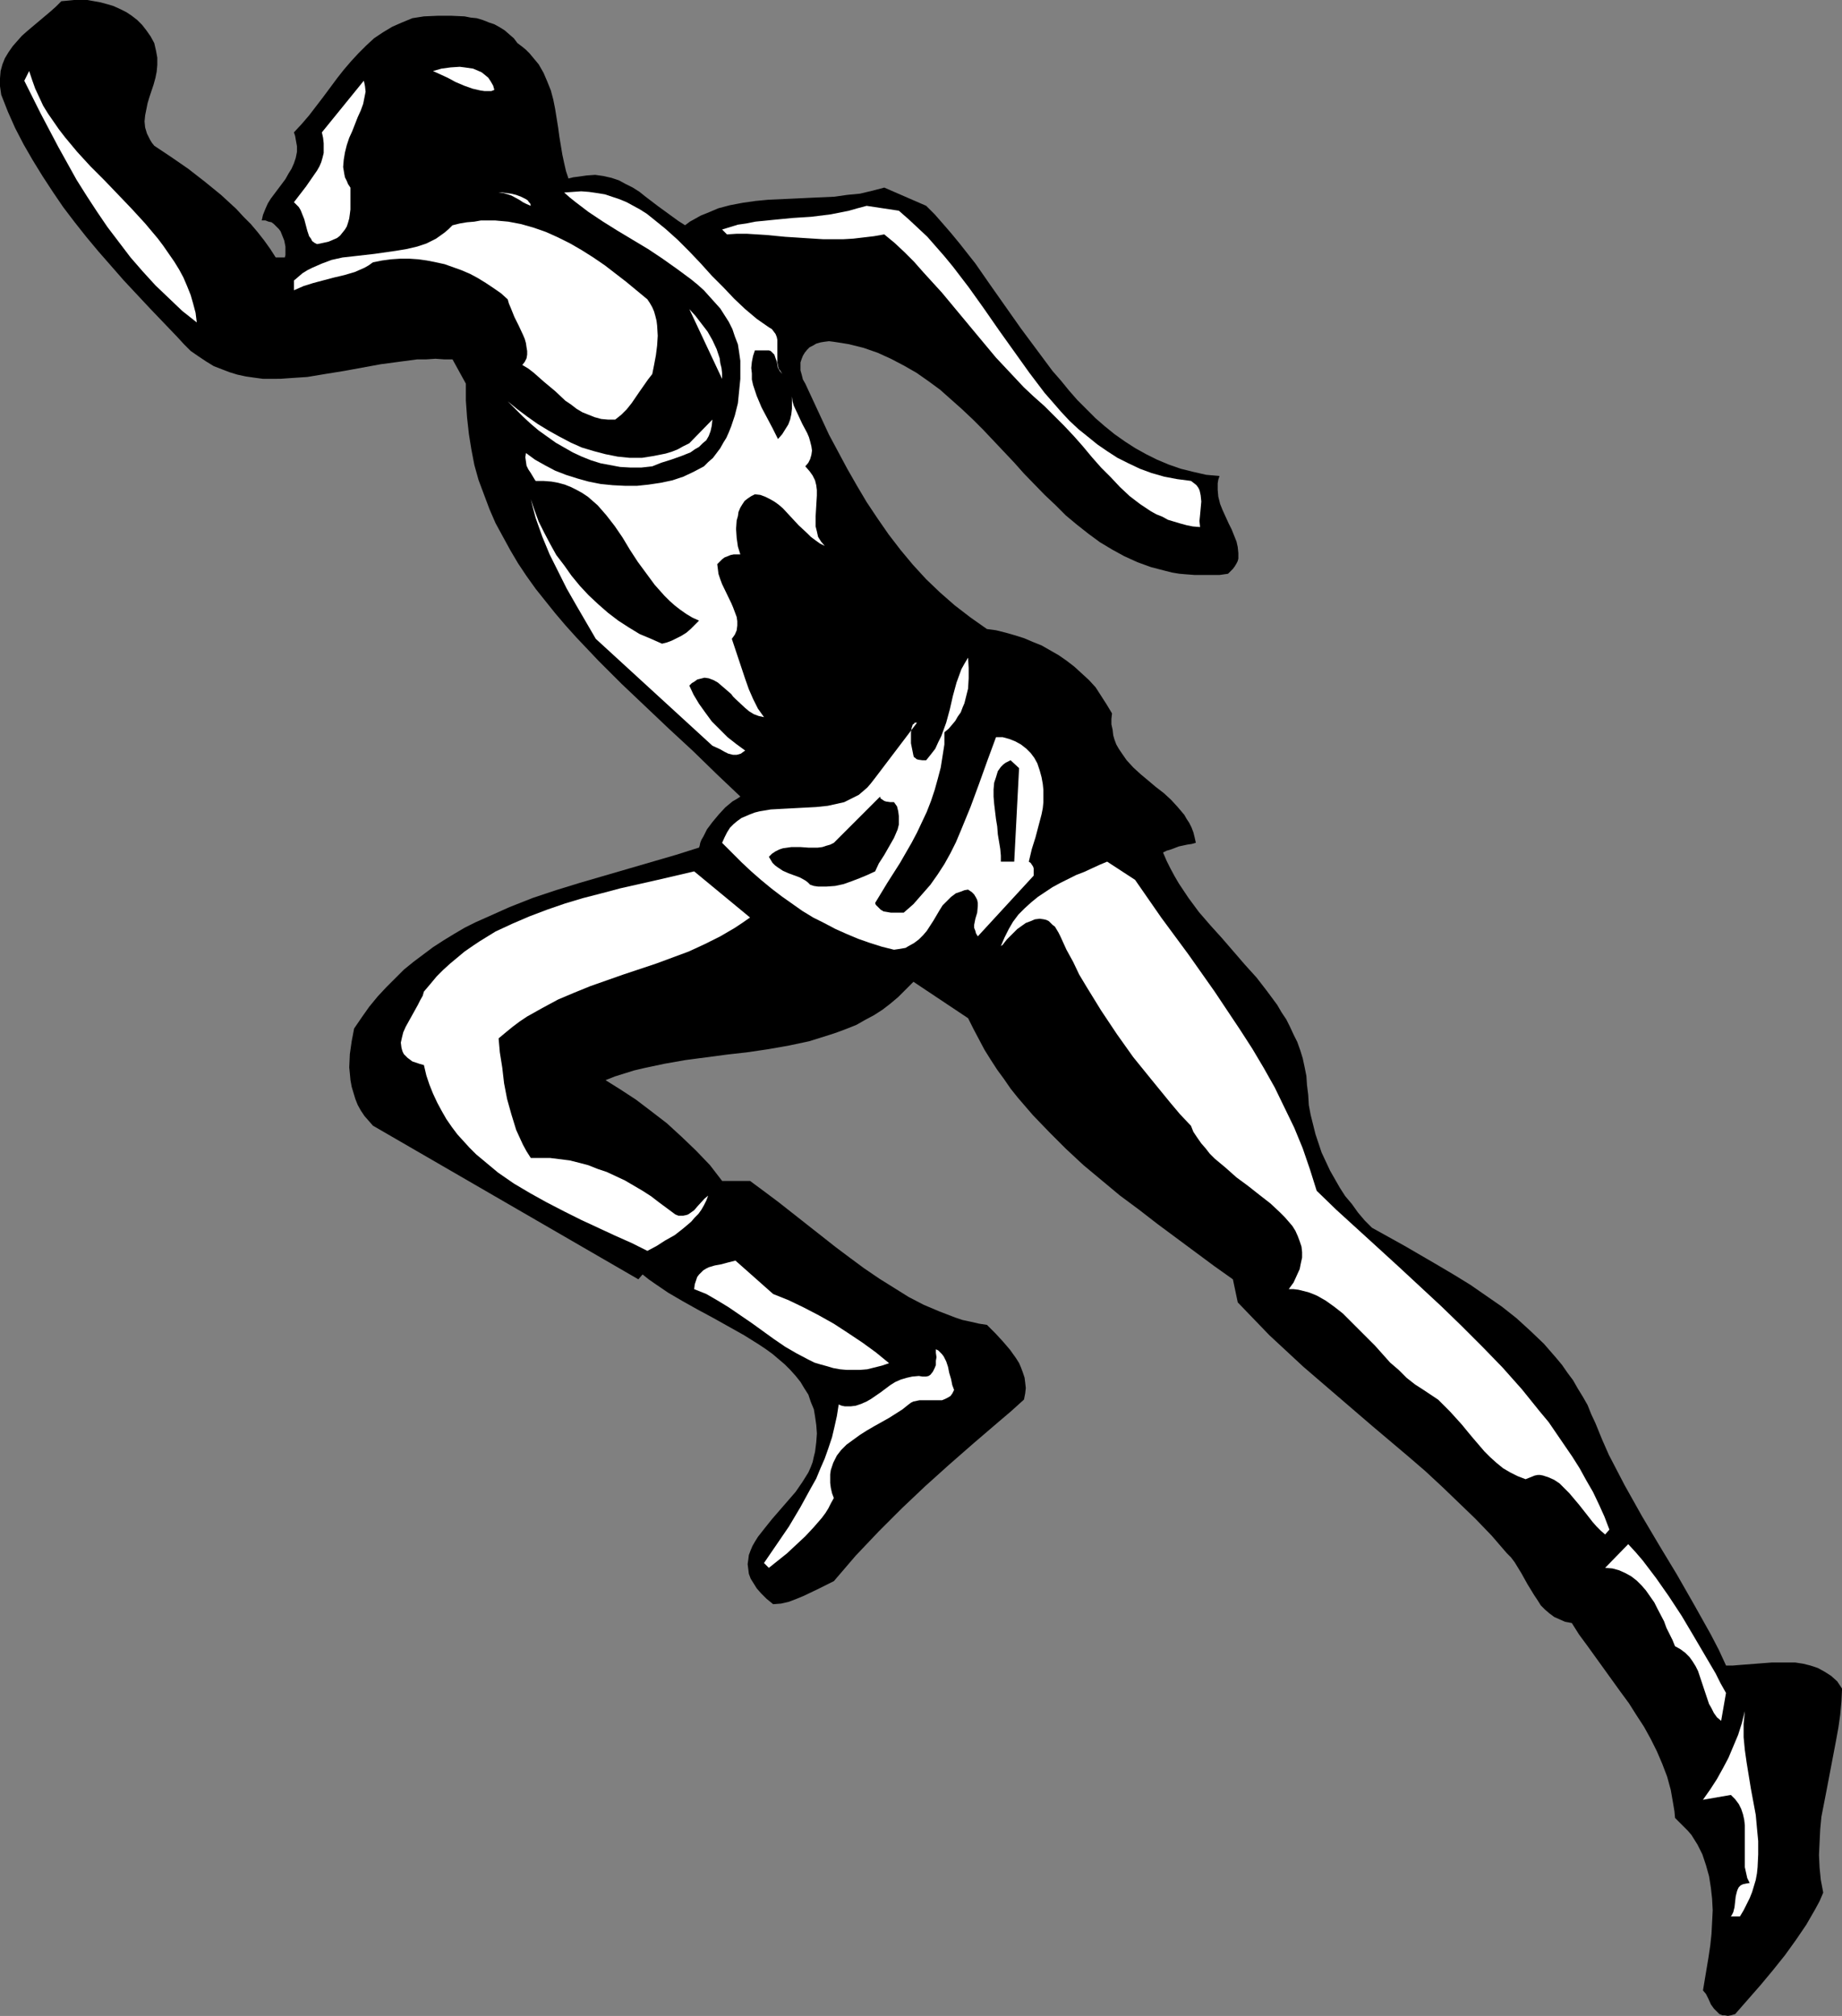
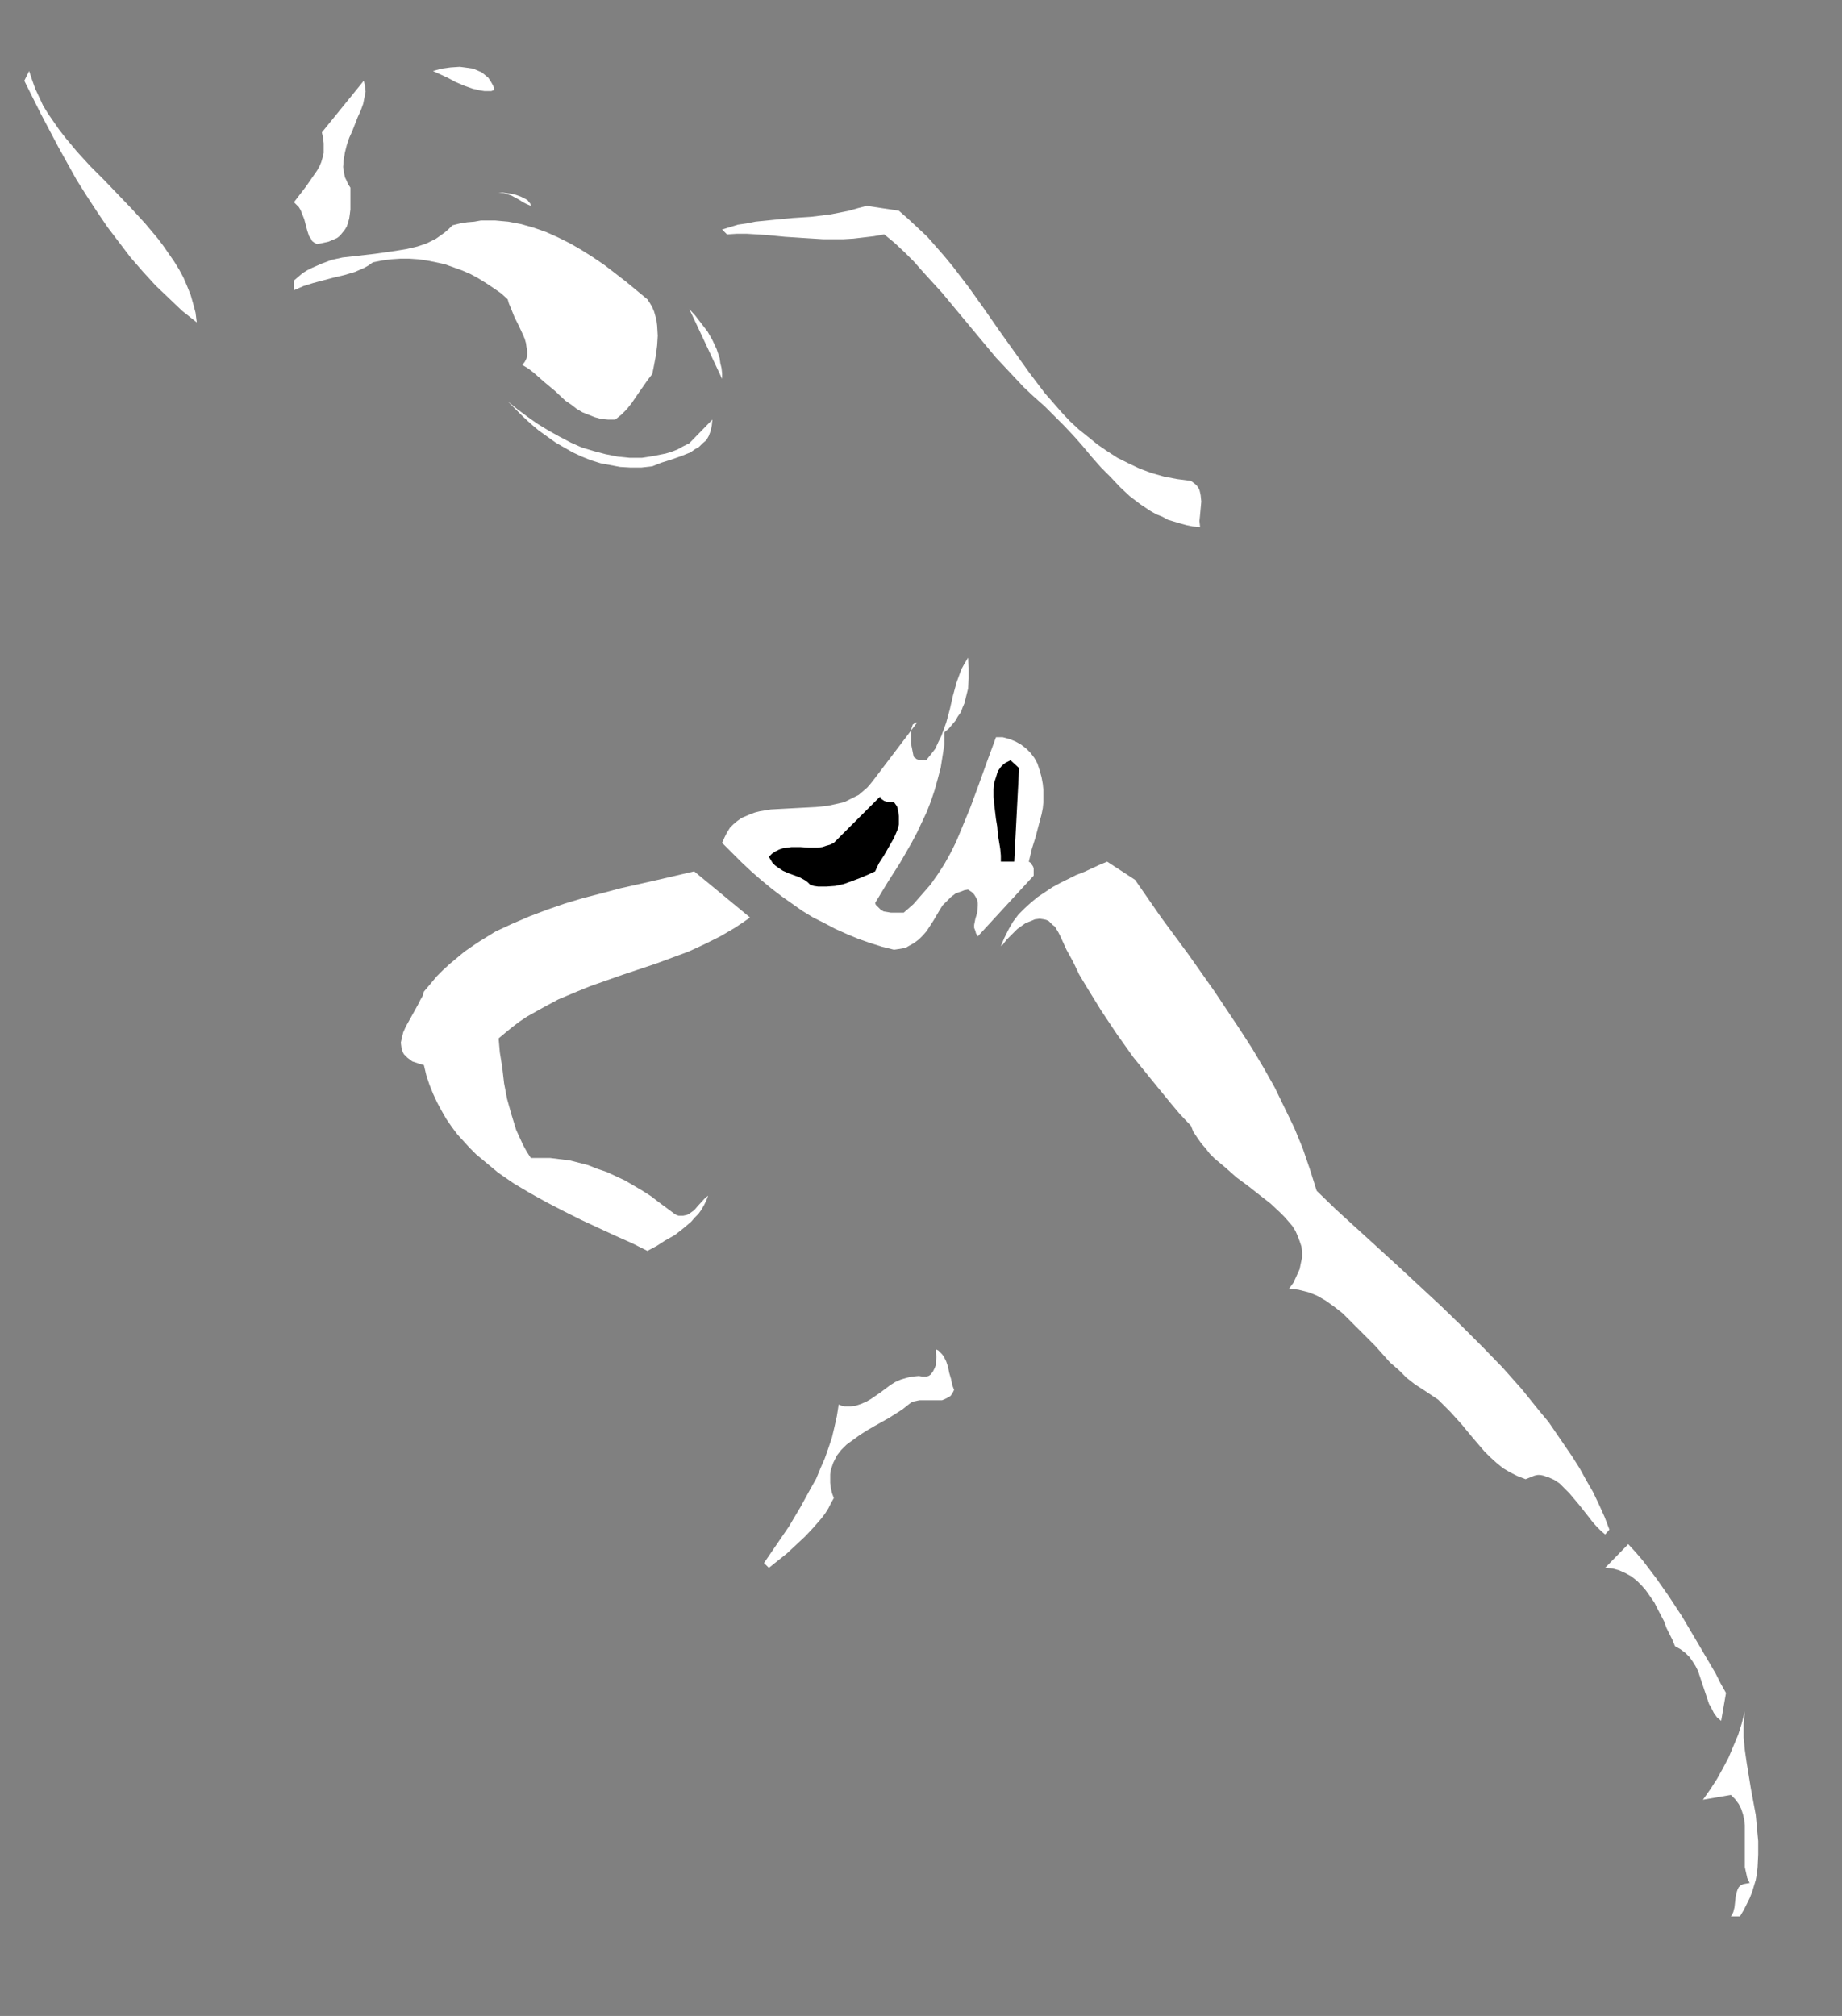
<svg xmlns="http://www.w3.org/2000/svg" xmlns:ns1="http://sodipodi.sourceforge.net/DTD/sodipodi-0.dtd" xmlns:ns2="http://www.inkscape.org/namespaces/inkscape" version="1.0" width="129.681mm" height="141.921mm" id="svg19" ns1:docname="T &amp; F - Runner 14.wmf">
  <rect width="100%" height="100%" fill="#808080" stroke="none" />
  <ns1:namedview id="namedview19" pagecolor="#ffffff" bordercolor="#000000" borderopacity="0.25" ns2:showpageshadow="2" ns2:pageopacity="0.0" ns2:pagecheckerboard="0" ns2:deskcolor="#d1d1d1" ns2:document-units="mm" />
  <defs id="defs1">
    <pattern id="WMFhbasepattern" patternUnits="userSpaceOnUse" width="6" height="6" x="0" y="0" />
  </defs>
-   <path style="fill:#000000;fill-opacity:1;fill-rule:evenodd;stroke:none" d="m 41.046,11.471 0.485,2.1 0.323,1.777 v 1.939 l -0.162,1.777 -0.323,1.616 -0.485,1.777 -1.131,3.393 -0.485,1.616 -0.323,1.616 -0.323,1.616 -0.162,1.616 0.162,1.616 0.485,1.616 0.808,1.616 0.485,0.808 0.646,0.808 4.363,2.908 4.686,3.231 4.363,3.393 4.363,3.554 4.04,3.716 1.939,2.1 1.939,1.939 1.778,2.1 1.778,2.262 1.616,2.262 1.454,2.262 h 2.424 l 0.162,-0.646 v -0.808 -1.454 l -0.323,-1.616 -0.646,-1.616 -0.323,-0.808 -0.485,-0.646 -0.646,-0.646 -0.646,-0.646 -0.646,-0.485 -0.808,-0.162 -0.808,-0.323 h -0.97 l 0.323,-1.454 0.646,-1.616 0.646,-1.454 0.808,-1.293 1.939,-2.585 1.939,-2.585 0.808,-1.454 0.808,-1.293 0.646,-1.454 0.485,-1.454 0.323,-1.616 v -1.454 l -0.323,-1.777 -0.162,-0.969 -0.323,-0.969 2.101,-2.262 1.939,-2.262 3.717,-4.847 3.717,-5.009 1.778,-2.262 1.939,-2.262 1.939,-2.1 2.101,-2.1 2.101,-1.939 2.424,-1.616 2.424,-1.454 2.586,-1.131 2.747,-1.131 3.07,-0.485 3.717,-0.162 h 3.555 l 3.555,0.162 1.616,0.323 1.616,0.162 1.616,0.485 1.616,0.646 1.454,0.485 1.454,0.808 1.293,0.808 1.293,1.131 1.131,0.969 0.97,1.293 1.293,0.969 0.97,0.808 0.97,0.969 0.808,0.969 1.616,1.939 1.293,2.262 0.97,2.262 0.97,2.423 0.646,2.423 0.485,2.423 0.808,5.009 0.323,2.423 0.808,4.847 0.485,2.262 0.485,2.1 0.646,1.939 1.293,-0.323 1.293,-0.162 2.262,-0.323 2.262,-0.162 2.262,0.323 2.101,0.485 1.939,0.646 1.778,0.969 1.939,0.969 1.778,1.131 1.616,1.293 3.394,2.585 3.555,2.585 1.778,1.293 1.778,1.131 1.293,-0.969 1.454,-0.808 1.454,-0.808 1.616,-0.646 3.07,-1.293 3.07,-0.808 3.394,-0.646 3.394,-0.485 3.394,-0.323 3.555,-0.162 3.555,-0.162 3.394,-0.162 7.11,-0.323 3.394,-0.485 3.394,-0.323 3.394,-0.808 3.07,-0.808 11.15,4.847 2.262,2.262 2.262,2.585 2.101,2.423 2.262,2.747 4.202,5.332 4.04,5.816 8.08,11.471 4.202,5.655 4.202,5.655 2.262,2.585 2.101,2.585 2.262,2.585 2.424,2.423 2.424,2.423 2.424,2.1 2.586,2.1 2.747,1.939 2.747,1.777 2.909,1.616 2.909,1.454 3.07,1.293 3.232,1.131 3.232,0.808 3.555,0.808 3.555,0.323 -0.323,0.969 -0.162,0.969 v 1.777 l 0.162,1.777 0.485,1.939 0.646,1.616 0.808,1.777 0.808,1.777 0.808,1.616 0.646,1.616 0.646,1.616 0.323,1.454 0.162,1.616 v 1.454 l -0.162,0.646 -0.323,0.646 -0.485,0.808 -0.485,0.646 -0.646,0.646 -0.646,0.646 -2.262,0.323 h -2.262 -2.262 -2.101 l -2.101,-0.162 -1.939,-0.162 -1.939,-0.323 -1.939,-0.485 -3.717,-0.969 -3.555,-1.293 -3.555,-1.616 -3.232,-1.777 -3.232,-1.939 -3.07,-2.262 -3.07,-2.423 -2.909,-2.423 -2.747,-2.747 -2.909,-2.747 -5.494,-5.655 -2.586,-2.908 -2.747,-2.908 -5.494,-5.816 -2.747,-2.747 -2.909,-2.747 -2.909,-2.585 -2.909,-2.585 -3.07,-2.262 -3.232,-2.262 -3.394,-1.939 -3.394,-1.777 -3.555,-1.616 -3.717,-1.293 -1.939,-0.485 -1.939,-0.485 -1.939,-0.323 -2.101,-0.323 -1.293,-0.162 -1.293,0.162 -0.97,0.162 -1.131,0.323 -0.808,0.485 -0.97,0.485 -0.646,0.646 -0.646,0.808 -0.485,0.808 -0.323,0.808 -0.323,0.969 v 1.131 0.969 l 0.323,1.131 0.323,1.293 0.646,1.131 4.202,9.048 2.101,4.524 2.424,4.524 2.424,4.524 2.586,4.524 2.586,4.362 2.909,4.362 2.909,4.201 3.232,4.201 3.232,3.878 3.555,3.878 3.717,3.554 3.878,3.393 4.202,3.231 4.363,3.07 2.424,0.323 2.586,0.646 2.262,0.646 2.586,0.808 2.262,0.969 2.424,0.969 2.262,1.293 2.262,1.293 2.101,1.454 2.101,1.616 1.939,1.777 1.939,1.777 1.778,1.939 1.454,2.262 1.454,2.262 1.454,2.423 -0.162,1.454 v 1.454 l 0.323,1.454 0.162,1.454 0.323,1.131 0.485,1.293 0.646,1.131 0.646,0.969 1.454,2.1 1.778,1.939 1.939,1.777 1.939,1.616 2.101,1.777 2.101,1.616 1.939,1.777 1.778,1.939 1.778,2.1 0.646,1.131 0.646,0.969 0.646,1.293 0.485,1.293 0.323,1.293 0.323,1.454 -1.131,0.323 -1.131,0.162 -2.262,0.485 -2.101,0.808 -1.131,0.323 -0.97,0.485 0.97,2.262 0.97,1.939 1.131,2.1 1.131,1.939 2.586,3.878 2.747,3.716 3.07,3.554 3.07,3.393 3.07,3.554 3.07,3.554 3.07,3.393 2.747,3.554 2.747,3.716 1.131,1.939 1.293,1.939 0.97,1.939 0.97,2.1 0.97,1.939 0.808,2.262 0.646,2.1 0.485,2.262 0.485,2.423 0.162,2.423 0.323,2.585 0.162,2.747 0.485,2.585 0.646,2.585 0.646,2.585 0.808,2.423 0.808,2.423 1.131,2.423 1.131,2.423 1.293,2.262 1.293,2.262 1.454,2.262 1.778,2.1 1.616,2.262 1.778,2.1 1.939,1.939 8.726,4.847 8.888,5.17 4.363,2.585 4.202,2.585 4.202,2.908 4.202,2.908 3.878,3.07 3.717,3.393 3.555,3.393 3.232,3.716 1.616,1.939 1.454,2.1 1.454,1.939 1.293,2.262 1.293,2.1 1.293,2.262 0.97,2.423 1.131,2.423 1.778,4.362 1.778,4.039 2.101,4.039 2.101,4.039 4.525,8.078 4.686,7.917 4.686,7.755 4.525,7.917 4.525,8.078 2.101,4.039 1.939,4.201 h 1.778 l 1.939,-0.162 2.101,-0.162 2.101,-0.162 4.202,-0.323 h 2.101 2.101 2.101 l 2.101,0.323 1.939,0.485 1.939,0.646 1.778,0.969 1.778,1.131 1.616,1.454 0.646,0.969 0.646,0.969 -0.162,3.393 -0.323,3.554 -0.485,3.393 -0.646,3.554 -1.293,6.786 -1.293,6.786 -1.293,6.624 -0.323,3.393 -0.162,3.393 -0.162,3.393 0.162,3.393 0.323,3.231 0.646,3.393 -0.97,2.262 -1.131,2.1 -2.424,4.201 -2.747,4.039 -2.909,4.039 -3.232,4.039 -3.232,3.878 -6.787,7.755 -1.131,0.323 -0.808,0.162 -0.808,-0.162 h -0.646 l -0.808,-0.323 -0.485,-0.485 -0.485,-0.485 -0.485,-0.485 -0.808,-1.131 -0.646,-1.454 -0.646,-1.293 -0.808,-0.969 0.485,-2.908 0.485,-2.908 0.485,-2.908 0.485,-3.231 0.323,-3.07 0.162,-3.07 0.162,-3.231 -0.162,-3.07 -0.323,-2.908 -0.485,-3.07 -0.808,-2.908 -0.97,-2.908 -0.646,-1.293 -0.646,-1.293 -0.808,-1.293 -0.808,-1.293 -0.97,-1.131 -1.131,-1.131 -1.131,-1.131 -1.131,-1.131 -0.162,-1.777 -0.323,-1.939 -0.646,-3.716 -0.97,-3.554 -1.293,-3.393 -1.454,-3.393 -1.616,-3.231 -1.778,-3.231 -2.101,-3.231 -1.939,-3.07 -2.262,-3.07 -8.726,-12.117 -2.262,-3.07 -1.939,-3.07 -1.778,-0.323 -1.454,-0.646 -1.454,-0.646 -1.293,-0.969 -1.131,-0.969 -1.131,-1.131 -0.808,-1.293 -0.97,-1.454 -1.778,-2.908 -1.616,-2.908 -1.778,-2.908 -0.97,-1.293 -1.131,-1.131 -4.04,-4.685 -4.363,-4.524 -4.363,-4.201 -4.363,-4.201 -4.525,-4.201 -4.686,-4.039 -9.373,-7.917 -9.211,-7.917 -9.211,-7.917 -4.525,-4.201 -4.525,-4.201 -4.202,-4.362 -4.202,-4.362 -1.293,-6.139 -5.01,-3.554 -5.01,-3.716 -10.019,-7.432 -5.01,-3.878 -5.01,-3.716 -4.848,-4.039 -4.848,-4.039 -4.686,-4.362 -4.363,-4.362 -4.363,-4.524 -4.04,-4.685 -1.939,-2.423 -1.778,-2.585 -1.778,-2.423 -1.778,-2.747 -1.616,-2.585 -1.454,-2.747 -1.454,-2.747 -1.454,-2.908 -14.544,-9.694 -2.101,2.1 -1.939,1.939 -2.101,1.777 -2.101,1.616 -2.262,1.454 -2.424,1.293 -2.262,1.293 -2.424,0.969 -2.586,0.969 -2.424,0.808 -2.586,0.808 -2.586,0.808 -5.333,1.131 -5.494,0.969 -5.494,0.808 -5.656,0.646 -10.989,1.454 -5.494,0.969 -5.333,1.131 -2.747,0.646 -2.586,0.808 -2.586,0.808 -2.424,0.969 3.878,2.423 4.202,2.747 4.04,3.07 4.202,3.231 3.878,3.554 3.878,3.716 3.717,3.878 1.616,2.1 1.616,2.1 h 7.434 l 3.717,2.747 3.878,2.908 7.595,5.978 7.595,5.978 3.878,2.908 3.717,2.747 4.04,2.747 3.878,2.423 3.878,2.423 4.04,2.1 4.202,1.777 4.202,1.616 1.939,0.646 2.262,0.485 2.101,0.485 2.101,0.323 2.262,2.262 1.939,2.1 1.939,2.262 1.616,2.262 0.808,1.293 0.485,1.131 0.485,1.293 0.485,1.454 0.162,1.293 0.162,1.454 -0.162,1.454 -0.323,1.616 -3.394,3.07 -3.232,2.747 -6.787,5.816 -6.464,5.655 -6.464,5.816 -6.141,5.816 -6.141,6.139 -3.07,3.231 -3.07,3.231 -2.909,3.393 -2.909,3.393 -3.878,1.939 -4.04,1.939 -1.939,0.808 -2.101,0.808 -2.101,0.485 -2.101,0.162 -1.778,-1.454 -1.454,-1.454 -1.131,-1.293 -0.808,-1.293 -0.808,-1.293 -0.485,-1.293 -0.162,-1.293 -0.162,-1.293 0.162,-1.131 0.162,-1.293 0.485,-1.293 0.485,-1.131 0.646,-1.131 0.808,-1.293 1.778,-2.262 1.939,-2.423 2.101,-2.423 2.101,-2.423 2.101,-2.423 1.778,-2.585 0.808,-1.293 0.808,-1.293 0.646,-1.454 0.485,-1.293 0.323,-1.454 0.323,-1.293 0.323,-2.585 0.162,-2.262 -0.162,-2.262 -0.323,-2.262 -0.323,-1.939 -0.808,-1.939 -0.646,-1.939 -1.131,-1.777 -0.97,-1.616 -1.293,-1.616 -1.454,-1.616 -1.454,-1.454 -3.232,-2.747 -1.778,-1.293 -1.939,-1.293 -3.878,-2.423 -4.04,-2.262 -4.04,-2.262 -4.202,-2.262 -4.04,-2.262 -3.878,-2.262 -3.555,-2.423 -1.616,-1.131 -1.616,-1.293 -1.131,1.293 -70.619,-40.876 -1.131,-1.293 -1.131,-1.293 -0.97,-1.454 -0.808,-1.454 -0.646,-1.616 -0.485,-1.616 -0.485,-1.616 -0.323,-1.777 -0.162,-1.777 -0.162,-1.616 0.162,-3.554 0.485,-3.393 0.646,-3.393 2.101,-3.07 1.939,-2.747 2.262,-2.747 2.262,-2.423 2.424,-2.423 2.262,-2.262 2.586,-2.1 2.586,-1.939 2.586,-1.939 2.747,-1.777 2.909,-1.777 2.747,-1.616 2.909,-1.454 2.909,-1.293 6.141,-2.747 6.141,-2.423 6.302,-2.1 6.302,-1.939 12.766,-3.716 12.766,-3.716 6.141,-1.939 0.162,-0.485 0.162,-0.808 0.323,-0.808 0.485,-0.808 0.485,-0.969 0.485,-0.969 1.454,-1.939 1.616,-1.939 1.778,-1.939 1.939,-1.616 1.131,-0.646 0.97,-0.646 -6.302,-5.978 -6.302,-6.139 -6.464,-5.978 -6.302,-5.978 -6.302,-5.978 -6.141,-6.139 -5.818,-6.139 -2.909,-3.231 -2.747,-3.231 -2.586,-3.231 -2.586,-3.231 -2.424,-3.393 -2.262,-3.393 -2.101,-3.554 -1.939,-3.554 -1.939,-3.554 -1.616,-3.716 -1.454,-3.878 -1.454,-3.878 -1.131,-4.039 -0.808,-4.201 -0.646,-4.039 -0.485,-4.362 -0.323,-4.524 v -4.524 l -3.555,-6.463 h -2.262 l -2.262,-0.162 -2.424,0.162 h -2.424 l -4.848,0.646 -4.848,0.646 -9.696,1.777 -5.01,0.808 -4.848,0.808 -4.848,0.323 -2.262,0.162 H 72.235 69.973 L 67.71,100.493 65.448,100.17 63.186,99.686 61.085,99.039 58.984,98.232 56.883,97.424 54.782,96.131 52.843,94.839 50.742,93.385 48.965,91.607 47.187,89.669 39.915,82.075 32.966,74.643 29.573,70.766 26.179,66.888 22.947,63.01 19.877,59.133 16.806,55.094 14.059,51.055 11.312,46.854 8.726,42.653 6.302,38.452 4.04,34.09 2.101,29.728 0.323,25.204 0.162,24.073 0,22.942 V 21.811 20.842 L 0.162,18.903 0.646,17.126 1.293,15.51 2.262,13.895 3.394,12.279 4.525,10.986 5.818,9.532 7.272,8.24 13.413,3.07 14.867,1.777 16.322,0.323 18.099,0.162 19.715,0 h 1.778 1.778 l 1.778,0.323 1.778,0.323 1.778,0.485 1.616,0.485 1.778,0.808 1.616,0.808 1.454,0.969 1.454,1.131 1.293,1.293 1.131,1.454 1.131,1.616 z" id="path1" />
  <path style="fill:#ffffff;fill-opacity:1;fill-rule:evenodd;stroke:none" d="m 131.542,23.912 -0.808,0.323 h -0.97 -0.808 l -1.131,-0.162 -2.101,-0.485 -2.262,-0.808 -2.262,-0.969 -2.101,-1.131 -2.101,-0.969 -1.778,-0.808 1.131,-0.323 1.131,-0.323 2.424,-0.323 2.424,-0.162 1.293,0.162 1.131,0.162 1.131,0.162 1.131,0.485 1.131,0.485 0.808,0.646 0.97,0.808 0.646,0.969 0.646,1.131 z" id="path2" />
  <path style="fill:#ffffff;fill-opacity:1;fill-rule:evenodd;stroke:none" d="M 52.358,85.791 48.48,82.721 44.925,79.328 41.37,75.936 37.976,72.22 34.744,68.504 31.674,64.464 28.603,60.425 25.856,56.386 23.109,52.186 20.362,47.823 17.938,43.461 15.514,39.099 10.827,30.213 6.464,21.488 l 1.293,-2.585 0.808,2.423 0.808,2.262 1.131,2.423 0.97,2.1 1.293,2.1 1.454,2.1 1.454,2.1 1.616,2.1 3.232,3.878 3.555,3.878 3.717,3.716 3.717,3.878 3.555,3.716 3.555,3.878 3.394,4.039 1.454,1.939 1.454,2.1 1.454,2.1 1.293,2.1 1.131,2.1 0.97,2.262 0.97,2.423 0.646,2.262 0.646,2.423 z" id="path3" />
  <path style="fill:#ffffff;fill-opacity:1;fill-rule:evenodd;stroke:none" d="m 93.243,49.924 v 1.616 2.908 1.293 l -0.162,1.293 -0.162,1.131 -0.323,1.131 -0.323,0.969 -0.485,0.808 -0.646,0.808 -0.646,0.808 -0.808,0.646 -1.131,0.485 -1.131,0.485 -1.454,0.323 -1.616,0.323 -0.646,-0.323 -0.646,-0.485 -0.323,-0.646 -0.485,-0.646 -0.485,-1.454 -0.808,-3.07 -0.646,-1.616 -0.323,-0.808 -0.485,-0.808 -0.646,-0.646 -0.646,-0.646 1.616,-2.1 1.616,-2.1 1.454,-2.1 1.454,-2.1 0.646,-1.131 0.485,-1.131 0.323,-1.131 0.323,-1.293 v -1.293 -1.293 l -0.162,-1.454 -0.323,-1.454 11.15,-13.733 0.162,0.646 0.162,0.808 0.162,1.454 -0.323,1.616 -0.323,1.616 -0.646,1.777 -0.808,1.777 -1.454,3.716 -0.808,1.777 -0.646,1.939 -0.485,1.939 -0.323,1.939 -0.162,1.939 0.323,1.939 0.162,0.808 0.485,0.969 0.323,0.808 z" id="path4" />
  <path style="fill:#ffffff;fill-opacity:1;fill-rule:evenodd;stroke:none" d="m 141.238,54.771 -1.131,-0.485 -0.97,-0.485 -0.97,-0.646 -2.101,-1.131 -0.97,-0.323 -1.131,-0.323 -1.293,-0.162 h 0.97 l 1.131,0.162 1.293,0.162 1.293,0.323 1.293,0.485 1.293,0.646 0.485,0.323 0.323,0.485 0.323,0.323 z" id="path5" />
-   <path style="fill:#ffffff;fill-opacity:1;fill-rule:evenodd;stroke:none" d="m 204.585,87.084 0.808,0.485 0.485,0.646 0.485,0.646 0.323,0.808 0.162,0.808 v 0.808 1.777 1.777 1.616 l 0.162,0.808 0.162,0.808 0.485,0.646 0.485,0.808 -0.646,-0.808 -0.485,-0.808 -0.323,-1.777 -0.323,-0.808 -0.323,-0.969 -0.646,-0.646 -0.323,-0.323 -0.485,-0.162 h -3.717 l -0.485,1.454 -0.323,1.616 -0.162,1.616 0.162,1.454 v 1.616 l 0.323,1.454 0.485,1.454 0.485,1.454 1.293,3.07 1.454,2.747 1.454,2.747 1.454,2.908 1.131,-1.293 0.808,-1.293 0.808,-1.293 0.485,-1.293 0.323,-1.454 0.162,-1.454 v -1.454 -1.777 l 0.162,1.293 0.323,1.131 1.131,2.423 1.131,2.423 1.293,2.423 0.485,1.131 0.323,1.131 0.323,1.293 0.162,1.131 -0.162,1.131 -0.323,1.131 -0.485,0.969 -0.808,0.969 1.131,1.293 0.808,1.131 0.646,1.293 0.323,1.293 0.162,1.293 v 1.454 l -0.162,2.747 -0.162,2.747 v 1.454 1.293 l 0.323,1.293 0.323,1.454 0.808,1.293 0.97,1.131 -1.293,-0.646 -1.131,-0.808 -1.293,-0.969 -0.97,-0.969 -2.262,-2.1 -2.101,-2.262 -2.101,-2.262 -1.131,-0.969 -1.131,-0.808 -1.131,-0.646 -1.293,-0.646 -1.293,-0.485 -1.454,-0.162 -0.97,0.485 -0.97,0.646 -0.808,0.646 -0.646,0.969 -0.485,0.808 -0.485,1.131 -0.162,1.131 -0.323,1.131 -0.162,2.262 0.162,2.423 0.323,2.262 0.646,2.1 h -0.97 -0.808 l -0.808,0.162 -1.616,0.646 -0.646,0.485 -0.646,0.646 -0.646,0.646 0.162,1.293 0.162,1.293 0.485,1.454 0.485,1.293 2.424,5.009 0.485,1.131 0.485,1.293 0.485,1.293 0.162,1.131 v 1.131 l -0.162,1.293 -0.485,1.131 -0.808,1.131 1.778,5.332 1.778,5.332 0.97,2.747 1.131,2.585 1.293,2.585 1.616,2.262 -1.454,-0.323 -1.293,-0.485 -1.293,-0.808 -1.131,-0.969 -2.424,-2.262 -0.646,-0.646 -0.485,-0.646 -1.293,-1.131 -1.131,-0.969 -1.131,-0.969 -1.131,-0.646 -1.293,-0.485 -1.131,-0.162 -0.646,0.162 -0.646,0.162 -0.646,0.162 -0.646,0.485 -0.808,0.485 -0.646,0.646 1.131,2.423 1.454,2.423 1.616,2.262 1.778,2.423 2.101,2.1 2.101,2.1 2.262,1.777 2.424,1.777 -0.485,0.323 -0.646,0.485 -0.485,0.162 -0.646,0.162 h -0.97 l -1.293,-0.323 -0.97,-0.485 -1.131,-0.646 -2.101,-0.969 -31.027,-28.435 -5.171,-8.886 -2.586,-4.524 -2.262,-4.524 -2.262,-4.524 -1.939,-4.685 -1.778,-5.009 -0.646,-2.423 -0.646,-2.585 0.97,2.908 1.131,3.07 1.454,2.908 1.616,3.07 1.616,2.908 2.101,2.747 1.939,2.747 2.262,2.747 2.262,2.423 2.586,2.423 2.586,2.262 2.747,2.1 2.747,1.777 2.909,1.777 3.07,1.293 2.909,1.293 1.293,-0.323 1.293,-0.485 1.293,-0.646 1.293,-0.646 1.293,-0.808 1.131,-0.969 1.131,-1.131 1.131,-1.131 -1.778,-0.808 -1.616,-0.969 -1.616,-1.131 -1.454,-1.131 -1.454,-1.293 -1.293,-1.293 -2.586,-2.908 -2.262,-3.07 -2.262,-3.07 -2.101,-3.231 -1.939,-3.231 -2.101,-3.07 -2.262,-2.908 -1.131,-1.293 -1.131,-1.293 -1.293,-1.131 -1.293,-1.131 -1.454,-0.969 -1.454,-0.808 -1.616,-0.808 -1.616,-0.646 -1.778,-0.485 -1.778,-0.323 -2.101,-0.162 h -2.101 l -0.323,-0.485 -0.485,-0.808 -0.485,-0.808 -0.646,-0.969 -0.485,-0.969 -0.162,-1.131 -0.162,-1.131 0.162,-1.131 2.424,1.777 2.586,1.454 2.747,1.454 2.909,1.131 3.07,0.969 2.909,0.808 3.232,0.646 3.232,0.323 3.232,0.162 h 3.232 l 3.07,-0.323 3.232,-0.485 3.07,-0.646 2.909,-0.969 2.747,-1.293 2.747,-1.454 1.131,-1.131 1.293,-1.131 0.97,-1.293 0.97,-1.293 0.808,-1.454 0.808,-1.293 0.646,-1.454 0.646,-1.616 0.97,-2.908 0.808,-3.231 0.323,-3.231 0.323,-3.231 v -2.585 -2.262 l -0.323,-2.262 -0.323,-2.1 -0.808,-2.1 -0.646,-1.939 -0.97,-1.939 -1.131,-1.777 -1.131,-1.777 -1.454,-1.616 -1.454,-1.616 -1.454,-1.616 -1.616,-1.454 -1.778,-1.454 -3.717,-2.747 -3.878,-2.747 -3.878,-2.585 -8.08,-4.847 -3.878,-2.423 -3.878,-2.585 -3.394,-2.585 -1.616,-1.293 -1.454,-1.293 2.262,-0.162 2.262,-0.162 2.101,0.162 2.262,0.323 1.939,0.323 1.939,0.646 1.939,0.646 1.939,0.808 1.778,0.969 1.778,0.969 1.778,1.131 1.616,1.293 3.394,2.747 3.232,2.908 3.07,3.07 3.07,3.231 2.909,3.231 3.07,3.07 2.909,3.07 2.909,2.747 3.07,2.585 1.616,1.131 z" id="path6" />
  <path style="fill:#ffffff;fill-opacity:1;fill-rule:evenodd;stroke:none" d="m 239.168,56.063 2.586,2.262 2.424,2.262 2.586,2.423 2.262,2.585 2.262,2.585 2.262,2.747 4.202,5.493 4.04,5.655 4.04,5.816 4.04,5.655 4.04,5.655 4.04,5.332 2.262,2.585 2.101,2.423 2.262,2.423 2.424,2.262 2.424,1.939 2.586,2.1 2.586,1.777 2.747,1.777 2.909,1.454 3.07,1.454 3.07,1.131 3.394,0.969 3.394,0.646 3.717,0.485 0.646,0.485 0.808,0.646 0.485,0.646 0.323,0.646 0.162,0.646 0.162,0.808 0.162,1.616 -0.162,1.777 -0.162,1.777 -0.162,1.616 0.162,1.616 -1.939,-0.162 -1.616,-0.323 -1.778,-0.485 -1.616,-0.485 -1.616,-0.485 -1.454,-0.808 -1.616,-0.646 -1.454,-0.808 -2.909,-1.939 -2.747,-2.1 -2.586,-2.423 -2.424,-2.585 -2.586,-2.585 -2.424,-2.747 -2.424,-2.908 -2.424,-2.747 -2.586,-2.747 -2.586,-2.585 -2.586,-2.585 -2.909,-2.585 -2.586,-2.423 -2.424,-2.585 -5.01,-5.332 -4.848,-5.816 -9.534,-11.471 -5.01,-5.493 -2.424,-2.747 -2.586,-2.585 -2.586,-2.423 -2.747,-2.262 -2.747,0.485 -2.747,0.323 -2.747,0.323 -2.747,0.162 h -2.586 -2.586 l -5.171,-0.323 -2.424,-0.162 -2.586,-0.162 -5.01,-0.485 -5.171,-0.323 h -2.747 l -2.586,0.162 -1.293,-1.293 2.101,-0.646 2.101,-0.646 2.262,-0.323 2.424,-0.485 4.848,-0.485 5.01,-0.485 5.01,-0.323 5.171,-0.646 2.424,-0.485 2.424,-0.485 2.262,-0.646 2.424,-0.646 z" id="path7" />
  <path style="fill:#ffffff;fill-opacity:1;fill-rule:evenodd;stroke:none" d="m 172.265,79.652 0.646,0.969 0.646,1.131 0.485,1.131 0.323,1.131 0.323,1.293 0.162,1.293 0.162,2.747 -0.162,2.585 -0.323,2.585 -0.485,2.585 -0.485,2.423 -1.131,1.454 -1.131,1.616 -1.131,1.616 -2.101,3.07 -1.293,1.616 -1.454,1.454 -1.616,1.293 h -1.939 l -1.778,-0.162 -1.778,-0.485 -1.616,-0.646 -1.616,-0.646 -1.616,-0.969 -1.454,-1.131 -1.454,-0.969 -2.747,-2.585 -2.909,-2.423 -2.747,-2.423 -1.454,-1.131 -1.616,-0.969 0.646,-0.808 0.485,-0.969 0.162,-0.969 v -0.969 l -0.162,-0.969 -0.162,-1.131 -0.323,-1.131 -0.485,-1.131 -1.131,-2.423 -1.131,-2.262 -0.97,-2.423 -0.485,-1.131 -0.323,-1.131 -1.778,-1.616 -2.101,-1.454 -1.939,-1.293 -2.101,-1.293 -2.101,-1.131 -2.262,-0.969 -2.262,-0.808 -2.262,-0.808 -2.262,-0.485 -2.424,-0.485 -2.262,-0.323 -2.424,-0.162 h -2.424 l -2.424,0.162 -2.424,0.323 -2.424,0.485 -1.131,0.808 -1.131,0.646 -2.586,1.131 -2.747,0.808 -2.747,0.646 -5.494,1.454 -2.586,0.808 -2.586,1.131 v -2.585 l 1.131,-0.969 1.131,-0.969 1.293,-0.808 1.293,-0.646 2.586,-1.131 2.586,-0.969 2.909,-0.646 2.909,-0.323 5.656,-0.646 5.656,-0.808 2.909,-0.485 2.747,-0.646 2.424,-0.808 1.293,-0.646 1.293,-0.646 1.131,-0.808 1.131,-0.808 1.131,-0.969 0.97,-0.969 1.939,-0.485 1.939,-0.323 1.939,-0.162 1.778,-0.323 h 1.778 1.939 l 3.555,0.323 3.394,0.646 3.394,0.969 3.232,1.131 3.232,1.454 3.232,1.616 3.07,1.777 3.07,1.939 3.07,2.1 5.656,4.362 z" id="path8" />
  <path style="fill:#ffffff;fill-opacity:1;fill-rule:evenodd;stroke:none" d="m 192.142,100.817 -8.726,-18.58 1.616,1.777 1.616,2.1 1.616,2.1 1.293,2.262 1.131,2.423 0.808,2.423 0.162,1.293 0.323,1.293 0.162,1.454 z" id="path9" />
  <path style="fill:#ffffff;fill-opacity:1;fill-rule:evenodd;stroke:none" d="m 183.416,117.942 6.141,-6.301 -0.162,1.616 -0.323,1.454 -0.485,1.293 -0.646,1.131 -0.97,0.808 -0.97,0.969 -1.131,0.646 -1.131,0.808 -2.424,0.969 -2.747,0.969 -2.586,0.808 -2.424,0.969 -2.909,0.323 h -2.909 l -2.747,-0.162 -2.586,-0.485 -2.586,-0.485 -2.586,-0.808 -2.424,-0.969 -2.424,-1.131 -2.262,-1.293 -2.262,-1.293 -2.262,-1.616 -2.262,-1.616 -2.101,-1.777 -2.101,-1.939 -4.04,-4.039 2.586,2.1 2.586,1.939 2.747,1.939 2.909,1.777 2.909,1.616 3.07,1.616 2.909,1.293 3.232,0.969 3.07,0.808 3.232,0.646 3.232,0.323 h 3.232 l 3.07,-0.485 1.616,-0.323 1.616,-0.323 1.616,-0.485 1.616,-0.646 1.454,-0.808 z" id="path10" />
  <path style="fill:#ffffff;fill-opacity:1;fill-rule:evenodd;stroke:none" d="m 251.288,194.847 v 3.231 l -0.485,3.07 -0.485,3.07 -0.808,3.07 -0.808,2.908 -0.97,2.908 -1.131,2.908 -1.293,2.747 -1.293,2.747 -1.454,2.747 -3.07,5.332 -3.394,5.332 -3.232,5.332 0.162,0.485 0.485,0.485 0.808,0.808 0.808,0.485 0.97,0.162 0.97,0.162 h 1.131 1.131 1.131 l 2.586,-2.262 2.262,-2.585 2.262,-2.585 1.939,-2.747 1.778,-2.747 1.616,-2.908 1.454,-2.908 1.293,-3.07 2.586,-6.301 2.262,-6.139 2.262,-6.301 2.262,-6.139 h 1.778 l 1.778,0.485 1.616,0.646 1.454,0.808 1.454,1.131 1.131,1.131 0.97,1.293 0.808,1.454 0.646,1.939 0.485,1.777 0.323,1.777 0.162,1.616 v 1.616 1.616 l -0.162,1.616 -0.323,1.616 -0.808,3.07 -0.808,3.07 -0.97,3.07 -0.808,3.393 0.485,0.323 0.323,0.485 0.323,0.485 0.162,0.485 v 1.131 0.808 l -14.867,16.157 -0.485,-0.808 -0.162,-0.646 -0.323,-0.808 v -0.808 l 0.323,-1.616 0.485,-1.616 0.162,-1.777 v -0.808 l -0.162,-0.808 -0.323,-0.646 -0.485,-0.808 -0.646,-0.646 -0.97,-0.646 -0.97,0.162 -0.808,0.323 -1.454,0.485 -1.293,0.969 -1.131,1.131 -1.131,1.131 -0.808,1.293 -1.616,2.747 -1.778,2.747 -0.97,1.131 -1.131,1.131 -1.293,0.969 -1.454,0.808 -0.808,0.485 -0.97,0.162 -0.97,0.162 -1.131,0.162 -3.232,-0.808 -3.07,-0.969 -3.232,-1.131 -3.07,-1.293 -2.909,-1.293 -3.07,-1.616 -2.909,-1.454 -2.909,-1.777 -2.747,-1.939 -2.747,-1.939 -2.747,-2.1 -2.747,-2.262 -2.586,-2.262 -2.586,-2.423 -2.586,-2.585 -2.586,-2.585 0.646,-1.454 0.646,-1.293 0.808,-1.293 0.97,-0.969 0.97,-0.808 1.131,-0.808 1.131,-0.485 1.131,-0.485 1.293,-0.485 1.293,-0.323 2.909,-0.485 2.909,-0.162 3.07,-0.162 6.141,-0.323 3.07,-0.323 2.909,-0.646 1.454,-0.323 1.293,-0.646 1.293,-0.646 1.293,-0.646 1.131,-0.969 1.131,-0.969 0.97,-1.131 1.131,-1.454 11.15,-14.702 h -0.323 -0.323 l -0.162,0.323 -0.323,0.162 -0.162,0.485 -0.162,0.485 -0.162,1.131 v 1.454 1.454 l 0.323,1.616 0.323,1.616 0.162,0.485 0.323,0.162 0.323,0.323 0.485,0.162 1.131,0.162 h 0.97 l 1.293,-1.616 1.131,-1.454 0.808,-1.777 0.808,-1.616 0.646,-1.777 0.646,-1.777 0.97,-3.554 0.808,-3.554 0.97,-3.554 0.646,-1.777 0.646,-1.777 0.808,-1.454 0.97,-1.616 0.162,2.747 v 2.747 l -0.162,2.747 -0.646,2.585 -0.323,1.293 -0.485,1.131 -0.485,1.293 -0.808,1.131 -0.646,1.131 -0.808,0.969 -0.97,1.131 z" id="path11" />
  <path style="fill:#000000;fill-opacity:1;fill-rule:evenodd;stroke:none" d="m 271.164,204.38 -1.293,24.881 h -3.555 v -1.616 l -0.162,-1.777 -0.323,-1.939 -0.323,-1.939 -0.162,-2.1 -0.323,-1.939 -0.485,-4.039 -0.162,-1.939 v -1.939 l 0.162,-1.777 0.485,-1.454 0.485,-1.616 0.808,-1.131 0.646,-0.646 0.646,-0.485 0.646,-0.323 0.646,-0.323 z" id="path12" />
  <path style="fill:#000000;fill-opacity:1;fill-rule:evenodd;stroke:none" d="m 237.875,213.427 0.808,1.131 0.323,1.293 0.162,1.293 v 1.131 1.131 l -0.323,1.293 -0.485,1.131 -0.485,1.131 -1.293,2.262 -1.293,2.262 -1.454,2.262 -0.97,2.1 -2.101,0.969 -1.939,0.808 -2.101,0.808 -2.262,0.808 -2.262,0.485 -2.262,0.162 h -1.131 -1.131 l -1.131,-0.162 -0.97,-0.323 -0.646,-0.646 -0.646,-0.485 -1.454,-0.808 -3.07,-1.131 -1.454,-0.646 -1.454,-0.969 -0.646,-0.485 -0.646,-0.646 -0.485,-0.808 -0.485,-0.808 0.808,-0.808 0.97,-0.646 0.97,-0.485 0.97,-0.323 1.131,-0.162 1.131,-0.162 h 2.424 l 2.262,0.162 h 2.262 l 1.293,-0.162 0.97,-0.323 1.131,-0.323 0.97,-0.485 12.282,-12.279 0.162,0.485 0.485,0.323 0.485,0.323 0.485,0.162 1.131,0.162 z" id="path13" />
  <path style="fill:#ffffff;fill-opacity:1;fill-rule:evenodd;stroke:none" d="m 302.03,234.108 6.949,10.017 7.272,9.855 6.949,9.855 6.787,10.179 3.232,5.009 3.07,5.17 2.909,5.17 2.586,5.332 2.586,5.332 2.262,5.493 1.939,5.655 1.778,5.655 5.171,5.009 5.494,5.009 5.494,5.009 5.656,5.17 11.312,10.502 5.494,5.332 5.494,5.493 5.333,5.493 5.171,5.816 4.686,5.816 2.424,2.908 2.101,3.07 2.101,3.07 2.101,3.07 1.939,3.07 1.778,3.231 1.778,3.07 1.616,3.393 1.454,3.231 1.293,3.393 -1.131,1.293 -1.131,-0.969 -1.131,-1.131 -1.131,-1.293 -1.131,-1.454 -2.424,-3.07 -2.586,-3.07 -1.293,-1.293 -1.293,-1.293 -1.454,-0.969 -1.454,-0.646 -1.454,-0.485 -0.808,-0.162 h -0.646 l -0.808,0.162 -0.808,0.323 -0.808,0.323 -0.808,0.323 -2.101,-0.808 -1.939,-0.969 -1.939,-1.131 -1.778,-1.454 -1.616,-1.454 -1.616,-1.616 -2.909,-3.393 -1.616,-1.939 -1.454,-1.777 -3.07,-3.393 -1.616,-1.616 -1.616,-1.616 -1.939,-1.293 -1.939,-1.293 -2.262,-1.454 -2.262,-1.777 -2.101,-2.1 -2.262,-1.939 -4.04,-4.524 -4.363,-4.362 -2.101,-2.1 -2.101,-2.1 -2.262,-1.777 -2.262,-1.616 -2.262,-1.293 -1.131,-0.485 -1.293,-0.485 -1.293,-0.323 -1.293,-0.323 -1.293,-0.162 h -1.293 l 1.293,-1.777 0.808,-1.777 0.808,-1.777 0.323,-1.616 0.323,-1.454 v -1.454 l -0.162,-1.454 -0.485,-1.454 -0.485,-1.293 -0.646,-1.454 -0.808,-1.293 -0.97,-1.131 -1.131,-1.293 -1.131,-1.131 -2.586,-2.423 -2.909,-2.262 -3.07,-2.423 -3.07,-2.262 -2.909,-2.585 -2.909,-2.423 -1.293,-1.293 -1.131,-1.454 -1.131,-1.293 -1.131,-1.616 -0.97,-1.454 -0.646,-1.616 -2.909,-3.07 -2.586,-3.07 -5.01,-6.139 -4.848,-5.978 -4.363,-6.139 -4.202,-6.301 -3.878,-6.301 -1.939,-3.231 -1.616,-3.393 -1.778,-3.231 -1.616,-3.554 -0.485,-0.969 -0.485,-0.808 -0.485,-0.808 -0.646,-0.485 -0.485,-0.485 -0.485,-0.485 -0.646,-0.323 -0.646,-0.162 -1.131,-0.162 -1.293,0.162 -1.131,0.485 -1.293,0.485 -1.131,0.808 -1.131,0.808 -0.97,0.969 -0.97,0.969 -0.808,0.808 -0.646,0.808 -0.485,0.646 -0.485,0.323 0.97,-2.262 1.131,-2.262 1.131,-1.939 1.454,-1.939 1.616,-1.616 1.778,-1.616 1.778,-1.454 1.939,-1.293 1.939,-1.293 2.101,-1.131 4.202,-2.1 2.101,-0.808 2.101,-0.969 2.101,-0.969 1.939,-0.808 z" id="path14" />
  <path style="fill:#ffffff;fill-opacity:1;fill-rule:evenodd;stroke:none" d="m 199.576,244.125 -2.101,1.454 -1.939,1.293 -3.878,2.262 -4.202,2.1 -4.202,1.939 -4.363,1.616 -4.363,1.616 -8.726,2.908 -8.726,3.07 -4.363,1.777 -4.202,1.777 -4.202,2.262 -4.04,2.262 -1.939,1.293 -1.939,1.454 -1.778,1.454 -1.939,1.616 0.323,3.716 0.646,4.039 0.485,4.201 0.808,4.201 1.131,4.039 1.293,4.201 1.778,3.878 0.97,1.777 1.131,1.777 h 2.586 2.586 l 2.586,0.323 2.586,0.323 2.586,0.646 2.424,0.646 2.424,0.969 2.424,0.808 2.424,1.131 2.424,1.131 4.686,2.747 2.262,1.454 2.101,1.616 4.363,3.231 0.808,0.323 h 0.646 0.646 l 0.808,-0.162 0.485,-0.162 0.485,-0.323 1.131,-0.808 0.97,-1.131 1.778,-1.939 0.97,-0.808 -0.485,1.293 -0.646,1.293 -0.646,1.131 -0.808,1.131 -0.97,0.969 -0.97,1.131 -2.101,1.777 -2.262,1.777 -2.586,1.454 -2.262,1.454 -2.424,1.293 -4.202,-2.1 -4.363,-1.939 -4.525,-2.1 -4.525,-2.1 -4.525,-2.262 -4.686,-2.423 -4.363,-2.423 -4.363,-2.585 -4.202,-2.908 -1.939,-1.616 -1.939,-1.616 -1.939,-1.616 -1.778,-1.777 -1.616,-1.777 -1.616,-1.777 -1.454,-1.939 -1.454,-2.1 -1.293,-2.262 -1.131,-2.1 -1.131,-2.423 -0.97,-2.423 -0.808,-2.423 -0.646,-2.747 -1.131,-0.323 -0.97,-0.323 -0.97,-0.323 -0.646,-0.485 -0.646,-0.485 -0.485,-0.485 -0.485,-0.485 -0.323,-0.646 -0.162,-0.485 -0.162,-0.646 -0.162,-1.293 0.323,-1.454 0.323,-1.293 0.646,-1.454 0.808,-1.454 1.616,-2.908 0.808,-1.454 0.646,-1.293 0.646,-1.131 0.323,-1.131 1.778,-2.1 1.616,-1.939 1.778,-1.777 1.778,-1.616 1.939,-1.616 1.939,-1.616 2.101,-1.454 1.939,-1.293 4.202,-2.585 4.525,-2.1 4.525,-1.939 4.686,-1.777 4.686,-1.616 4.848,-1.454 5.01,-1.293 4.848,-1.293 10.019,-2.262 9.696,-2.262 z" id="path15" />
-   <path style="fill:#ffffff;fill-opacity:1;fill-rule:evenodd;stroke:none" d="m 205.717,344.295 4.04,1.616 4.04,1.939 4.04,2.1 4.04,2.262 3.717,2.423 3.878,2.585 3.555,2.585 3.555,2.908 -1.939,0.646 -1.939,0.485 -1.939,0.485 -1.939,0.162 h -1.778 -1.778 l -1.778,-0.162 -1.778,-0.323 -1.616,-0.485 -1.778,-0.485 -1.616,-0.485 -1.616,-0.808 -3.07,-1.616 -3.07,-1.777 -3.07,-2.1 -2.909,-2.1 -2.909,-2.1 -3.07,-2.1 -3.07,-2.1 -2.909,-1.777 -3.07,-1.777 -1.616,-0.646 -1.616,-0.646 0.162,-1.293 0.323,-0.969 0.323,-0.969 0.485,-0.646 0.646,-0.646 0.485,-0.485 0.808,-0.485 0.646,-0.323 1.616,-0.485 1.778,-0.323 1.778,-0.485 1.939,-0.485 z" id="path16" />
  <path style="fill:#ffffff;fill-opacity:1;fill-rule:evenodd;stroke:none" d="m 253.873,369.822 -0.485,0.969 -0.485,0.646 -0.808,0.485 -0.646,0.323 -0.808,0.323 h -0.808 -2.586 -0.97 -1.616 l -0.808,0.162 -0.808,0.162 -0.646,0.323 -0.646,0.485 -1.616,1.293 -1.778,1.131 -1.778,1.131 -4.04,2.262 -1.939,1.131 -1.778,1.131 -1.778,1.293 -1.778,1.293 -1.454,1.454 -1.131,1.454 -0.485,0.969 -0.485,0.969 -0.323,0.969 -0.323,0.969 -0.162,1.131 v 1.131 1.131 l 0.162,1.293 0.323,1.454 0.485,1.293 -0.808,1.454 -0.646,1.293 -0.808,1.293 -0.97,1.293 -2.101,2.423 -2.262,2.423 -2.424,2.262 -2.424,2.262 -2.424,1.939 -2.424,1.939 -1.293,-1.293 6.626,-9.694 3.07,-5.17 2.747,-5.009 1.454,-2.585 1.131,-2.747 1.131,-2.585 0.97,-2.747 0.97,-2.908 0.646,-2.747 0.646,-2.908 0.485,-3.07 0.808,0.323 0.808,0.162 h 1.616 l 1.293,-0.162 1.454,-0.485 1.454,-0.646 1.131,-0.646 2.586,-1.777 2.586,-1.939 1.293,-0.808 1.454,-0.646 1.616,-0.485 1.454,-0.323 1.778,-0.162 0.97,0.162 h 0.97 l 0.646,-0.162 0.485,-0.323 0.646,-0.808 0.485,-0.969 0.323,-0.808 v -1.131 l 0.162,-0.969 -0.162,-1.131 v -0.969 l 0.646,0.323 0.485,0.485 0.485,0.485 0.485,0.646 0.646,1.293 0.485,1.454 0.323,1.616 0.485,1.616 0.323,1.616 z" id="path17" />
  <path style="fill:#ffffff;fill-opacity:1;fill-rule:evenodd;stroke:none" d="m 459.267,450.443 -1.293,7.432 -1.131,-0.969 -0.808,-1.131 -0.646,-1.293 -0.646,-1.131 -0.97,-2.908 -0.97,-2.908 -0.97,-2.908 -0.646,-1.293 -0.808,-1.293 -0.808,-1.131 -1.131,-1.131 -1.293,-0.969 -1.454,-0.808 -0.646,-1.616 -1.616,-3.231 -0.646,-1.777 -1.778,-3.393 -0.808,-1.616 -1.131,-1.616 -1.131,-1.616 -1.131,-1.293 -1.293,-1.293 -1.454,-1.131 -1.454,-0.808 -1.778,-0.808 -1.778,-0.485 -1.939,-0.162 6.141,-6.301 1.939,2.1 1.939,2.262 3.555,4.685 3.394,4.847 3.394,5.17 3.07,5.17 5.979,10.179 1.293,2.585 z" id="path18" />
  <path style="fill:#ffffff;fill-opacity:1;fill-rule:evenodd;stroke:none" d="m 462.983,509.899 h -2.424 l 0.323,-0.485 0.323,-0.646 0.323,-1.293 0.162,-1.454 0.162,-1.454 0.323,-1.293 0.162,-0.485 0.323,-0.646 0.485,-0.485 0.646,-0.323 0.808,-0.162 0.97,-0.162 -0.646,-1.293 -0.323,-1.454 -0.323,-1.454 v -1.616 -3.07 -3.393 -3.07 l -0.162,-1.454 -0.323,-1.454 -0.485,-1.454 -0.646,-1.293 -0.97,-1.293 -1.131,-1.131 -7.434,1.293 1.939,-2.747 1.778,-2.747 1.616,-2.908 1.454,-2.747 1.293,-3.07 1.293,-3.07 0.97,-3.07 0.808,-3.231 -0.323,3.393 v 3.554 l 0.323,3.393 0.485,3.393 1.131,6.947 1.293,6.947 0.323,3.554 0.323,3.393 v 3.554 l -0.162,3.393 -0.162,1.616 -0.323,1.777 -0.485,1.616 -0.485,1.616 -0.646,1.616 -0.808,1.616 -0.808,1.616 z" id="path19" />
</svg>